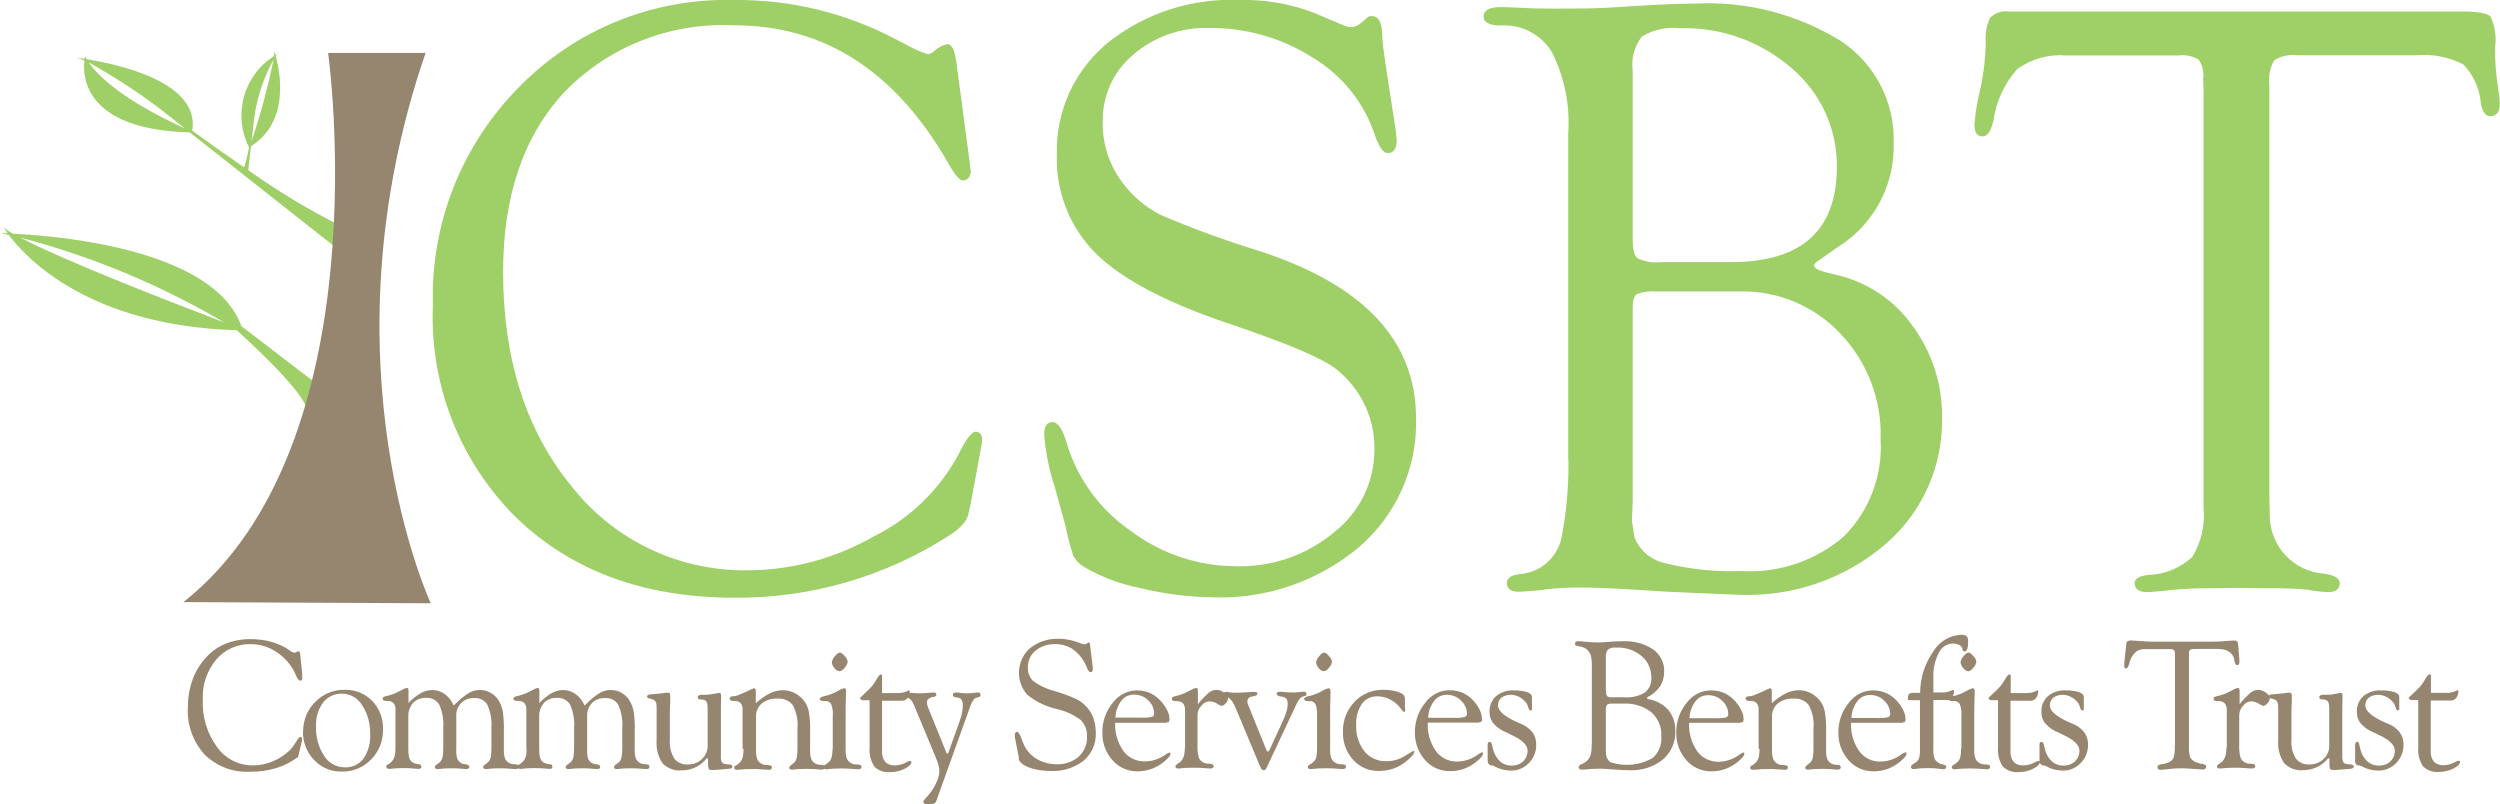
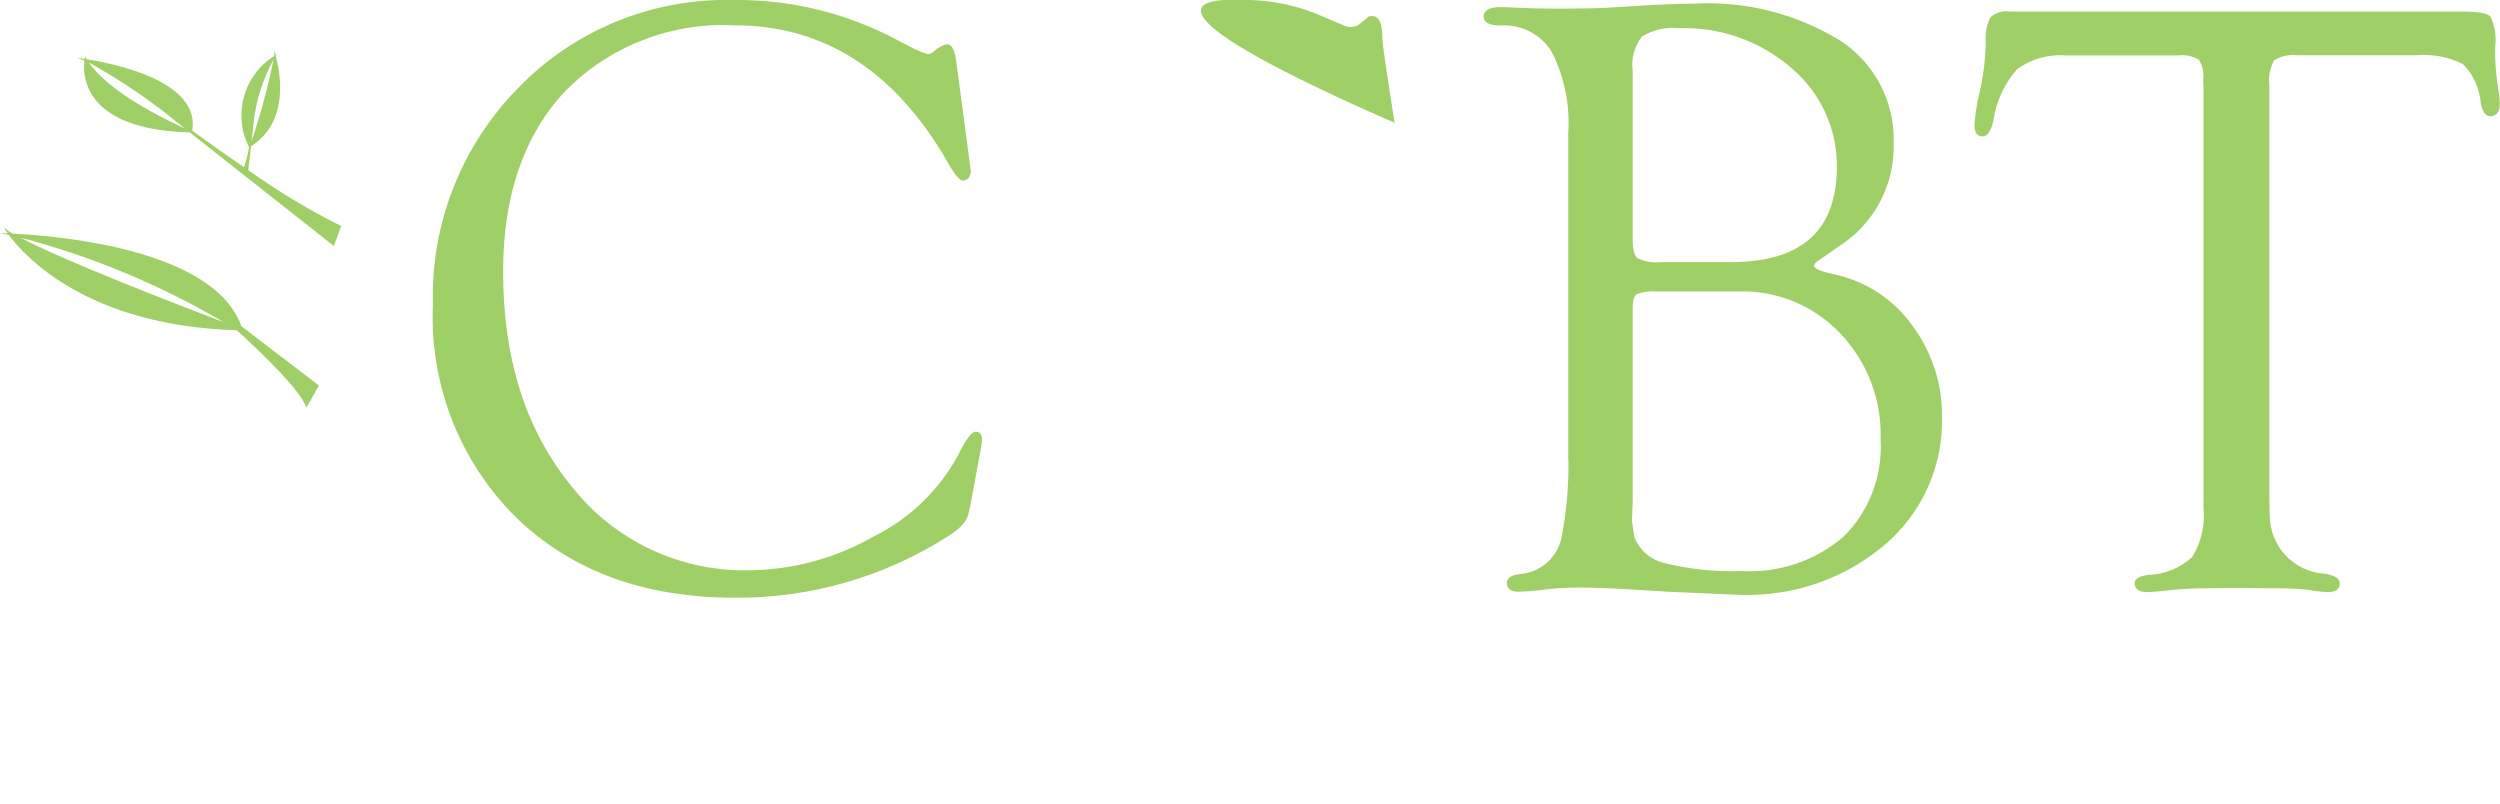
<svg xmlns="http://www.w3.org/2000/svg" id="Layer_2" viewBox="0 0 130.29 41.9">
  <defs>
    <style>
      .cls-1 {
        fill: #9fcf67;
      }

      .cls-2 {
        fill: #968670;
      }
    </style>
  </defs>
  <g id="Layer_1-2" data-name="Layer_1">
    <g id="Group_2">
-       <path id="Path_10" class="cls-1" d="M49.83,3.15l.7,5.27.07.55-.07.22c-.06.13-.19.21-.33.22-.18.01-.44-.29-.79-.92-2.74-4.78-6.45-7.17-11.13-7.17-3.3-.17-6.52,1.08-8.83,3.44-2.15,2.29-3.23,5.43-3.23,9.4,0,4.57,1.2,8.31,3.59,11.21,2.22,2.82,5.65,4.43,9.24,4.35,2.27-.02,4.51-.63,6.48-1.76,1.88-.93,3.42-2.42,4.42-4.27.38-.78.67-1.17.88-1.19.23-.01.35.13.35.42l-.02.24-.09.49-.5,2.69-.09.4c-.06.38-.4.78-1.03,1.18-3.33,2.14-7.21,3.26-11.17,3.23-4.71,0-8.51-1.4-11.39-4.19-2.93-2.91-4.5-6.91-4.33-11.04-.13-4.24,1.49-8.35,4.48-11.37C29.98,1.53,34.05-.11,38.26,0c2.97-.03,5.89.69,8.51,2.09l.88.46.35.15.37.13c.12-.03.24-.09.33-.18.19-.17.41-.29.66-.35.23,0,.39.28.46.83M64.54,0c1.36-.04,2.71.19,3.97.68l1.51.64c.12.06.26.09.39.09.2,0,.38-.09.53-.22l.31-.26c.06-.07.15-.1.24-.09.36-.01.55.34.55,1.08,0,.25.1.99.29,2.22l.35,2.26c.05.3.09.6.11.9,0,.45-.16.68-.47.68-.24,0-.48-.35-.71-1.06-.57-1.64-1.71-3.03-3.2-3.92-1.61-1.03-3.49-1.56-5.4-1.54-1.44-.05-2.85.45-3.95,1.39-1.03.86-1.61,2.14-1.59,3.48-.03,1.15.34,2.27,1.03,3.19.52.7,1.19,1.27,1.96,1.67,1.71.73,3.45,1.36,5.23,1.91,5.41,1.77,8.11,4.67,8.11,8.71.07,2.57-1.03,5.04-2.98,6.71-2.14,1.79-4.87,2.72-7.66,2.61-1.25-.02-2.5-.18-3.72-.48-1.05-.2-2.05-.58-2.97-1.12-.22-.13-.41-.33-.53-.56-.17-.5-.3-1.01-.4-1.52-.03-.12-.21-.78-.55-2-.3-.91-.5-1.85-.57-2.81,0-.44.15-.65.45-.64.27.01.51.37.72,1.08.55,1.86,1.73,3.48,3.33,4.58,1.59,1.2,3.52,1.85,5.51,1.85,1.86.05,3.68-.58,5.11-1.78,1.33-1.04,2.1-2.64,2.09-4.33.02-1.59-.69-3.1-1.93-4.11-.66-.57-2.56-1.38-5.7-2.44-3.24-1.09-5.54-2.31-6.89-3.64-1.37-1.37-2.1-3.24-2.03-5.18-.06-2.23.92-4.37,2.64-5.79C59.65.7,62.07-.1,64.54,0M81.73,23.94V6.97c.1-1.48-.19-2.95-.86-4.27-.56-.91-1.58-1.44-2.65-1.37-.6,0-.9-.16-.9-.47s.29-.49.88-.49c.12,0,.49.01,1.12.04.44.03,1.05.04,1.82.04,1.08,0,1.92-.01,2.5-.04l2.46-.15c.78-.04,1.51-.07,2.19-.07,2.68-.15,5.34.53,7.62,1.93,1.79,1.17,2.84,3.18,2.78,5.32.07,2.2-1.03,4.26-2.9,5.43l-.94.66c-.22.13-.32.24-.31.33.01.15.39.3,1.14.46,1.6.36,3.02,1.3,3.97,2.63,1.03,1.38,1.58,3.06,1.56,4.78.06,2.55-1.03,5-2.97,6.65-2.1,1.79-4.8,2.72-7.56,2.62l-1.69-.07-2.04-.09-1.78-.11c-1.17-.07-2.1-.11-2.79-.11-.59,0-1.17.02-1.75.09-.49.07-.99.11-1.49.13-.41,0-.61-.16-.61-.47,0-.24.22-.39.66-.45,1.14-.07,2.06-.94,2.22-2.06.24-1.29.35-2.6.33-3.91M86.3,15.19c-.34-.03-.68.02-1,.14-.14.1-.21.33-.21.69v10.12l-.04,1.01.13.85c.27.69.87,1.19,1.59,1.35,1.3.32,2.63.46,3.97.41,1.96.12,3.88-.53,5.36-1.81,1.33-1.33,2.02-3.17,1.91-5.05.07-2.05-.69-4.04-2.1-5.52-1.37-1.45-3.29-2.25-5.29-2.19h-4.33ZM86.58,13.66h3.63c3.68,0,5.52-1.65,5.52-4.96.02-1.98-.84-3.86-2.35-5.14-1.6-1.4-3.68-2.15-5.81-2.09-.7-.08-1.4.07-2,.43-.39.51-.57,1.15-.48,1.79v8.8c0,.51.08.83.25.97.39.18.82.25,1.24.2M125.91,2.88h-6.17c-.42-.06-.86.04-1.22.26-.22.4-.31.85-.25,1.3v21.54l.02.86c-.01,1.62,1.25,2.97,2.88,3.06.51.09.77.25.77.49,0,.31-.21.47-.62.47-.36-.02-.72-.06-1.08-.13-.66-.06-1.32-.08-1.98-.07l-1.61-.02-1.71.02c-.52,0-1.04.02-1.56.07-.84.09-1.33.13-1.47.13-.44,0-.66-.16-.66-.47,0-.23.24-.37.72-.43.85-.02,1.66-.36,2.28-.93.47-.77.68-1.67.59-2.56V4.69l-.02-.57c.05-.35-.03-.71-.23-1.01-.32-.19-.69-.27-1.06-.22h-5.82c-.92-.08-1.83.17-2.58.71-.67.75-1.1,1.69-1.24,2.68-.13.57-.33.85-.59.83-.26-.01-.4-.21-.4-.59.04-.57.13-1.13.26-1.68.2-.85.31-1.72.33-2.6-.04-.45.03-.91.23-1.32.26-.25.62-.37.98-.32h23.63c.81,0,1.29.09,1.46.26.23.48.32,1.02.25,1.55-.02.63.02,1.26.11,1.88.07.5.12.85.13,1.07.01.44-.14.67-.46.7-.27.01-.44-.21-.53-.68-.06-.76-.38-1.48-.92-2.03-.76-.39-1.63-.55-2.48-.47M12.94,8.86l.14-1.24c2.03-1.28,1.52-3.86,1.29-4.7.03-.04.06-.08.09-.12,0,0-.04.02-.1.07-.04-.14-.07-.21-.07-.21,0,.09,0,.17,0,.26-1.6,1-2.17,3.07-1.31,4.76-.06.35-.15.7-.26,1.04-.92-.63-1.85-1.29-2.7-1.91.42-2.57-3.98-3.48-5.49-3.72-.03-.05-.06-.1-.09-.15,0,0-.01.05-.03.13-.24-.04-.39-.05-.39-.05.13.04.25.08.38.14-.1.8-.03,3.59,5.49,3.74l7.51,5.92.38-1.04c-1.69-.84-3.31-1.82-4.85-2.92M14.26,3.08c-.29,1.45-.68,2.88-1.15,4.28l.14-1.24c.15-1.07.5-2.1,1.02-3.04M4.64,3.26c1.32.74,2.59,1.56,3.79,2.48l1.2.95c-1.13-.51-3.92-1.88-5-3.43M.66,12.17c-.17-.09-.33-.2-.47-.32,0,0,.07.12.21.31-.25-.01-.4-.01-.4-.01.15.03.31.06.46.1.9,1.2,4.18,4.73,11.88,4.96,1.69,1.54,3.31,3.17,3.63,4.03l.65-1.15-4.04-3.09c-1.43-4.02-9.52-4.71-11.91-4.82M1.02,12.37c3.74.98,7.33,2.47,10.66,4.43-2.44-.93-8.36-3.21-10.66-4.44" />
-       <path id="Path_11" class="cls-2" d="M15.52,39.46c-.34.25-.72.45-1.13.57-.44.13-.9.2-1.36.19-.88.05-1.74-.28-2.37-.9-.61-.67-.92-1.56-.87-2.46,0-.49.08-.99.25-1.45.16-.44.41-.84.73-1.18.28-.3.62-.54,1.01-.69.41-.16.86-.24,1.3-.23.28,0,.55.03.82.08.27.06.53.15.78.26.13.06.26.14.38.22.08.07.18.12.28.15.04,0,.08-.02.12-.04.03-.02.06-.04.1-.04.03,0,.05.02.06.05.02.05.03.09.03.14l.1.99s0,.05,0,.08,0,.07,0,.11c0,.04,0,.09-.02.13-.02.02-.05.04-.08.03-.07,0-.15-.09-.23-.28-.04-.11-.09-.21-.15-.31-.24-.4-.57-.73-.97-.97-.37-.22-.79-.34-1.22-.34-.69-.02-1.36.27-1.81.8-.49.59-.74,1.34-.7,2.1-.04.88.22,1.75.74,2.46.43.61,1.12.96,1.87.96.35,0,.69-.07,1.01-.2.33-.13.62-.32.88-.56.14-.13.25-.29.35-.45.11-.19.19-.28.24-.28.03,0,.05.01.06.04.02.03.02.06.02.09,0,.02,0,.04,0,.06,0,.03-.01.06-.02.09l-.19.79ZM15.8,38.1c0-.57.22-1.12.63-1.52.4-.41.95-.64,1.52-.63.55-.02,1.07.19,1.45.58.38.4.59.94.56,1.5.01.58-.21,1.14-.62,1.55-.39.41-.94.64-1.51.63-.55.02-1.08-.2-1.46-.6-.39-.41-.6-.96-.58-1.52M16.47,37.84c-.02.55.12,1.09.42,1.55.23.37.63.6,1.07.6.38.02.75-.15.98-.45.25-.37.38-.82.35-1.26.02-.54-.12-1.08-.42-1.53-.22-.37-.61-.59-1.04-.6-.39-.01-.75.16-.99.46-.26.36-.39.8-.37,1.24M20.61,39.02v-2.02c.01-.13-.02-.25-.1-.36-.09-.08-.21-.12-.33-.11-.07,0-.13,0-.19-.03-.03-.01-.05-.05-.05-.08,0-.03.01-.06.04-.09.05-.03.11-.05.18-.06l.08-.02c.12-.03.24-.07.36-.12.09-.04.2-.1.34-.17.08-.05.17-.09.26-.11.03,0,.06.01.07.04.02.06.03.12.02.19v.56c.18-.2.39-.37.63-.51.18-.11.39-.16.6-.17.24,0,.48.08.67.22.2.15.36.35.45.59l.18-.17c.19-.19.41-.36.64-.5.34-.19.76-.19,1.1,0,.18.1.33.24.43.41.1.17.17.35.21.54.05.34.07.68.06,1.02v.93c-.01.18,0,.35.06.53.04.1.12.18.21.23.04.02.08.04.12.05.05.01.1.02.16.02.06,0,.12,0,.17.03.03.03.05.07.05.11,0,.03-.02.06-.04.08-.03.02-.07.03-.11.03-.02,0-.12,0-.31-.02s-.36-.02-.53-.02c-.23,0-.47.01-.7.04h-.05s-.06-.01-.08-.03c-.02-.02-.03-.04-.03-.07,0-.05.04-.11.13-.16.06-.04.12-.08.17-.14.05-.07.08-.16.1-.24.02-.14.03-.29.03-.44v-1.07c.03-.41-.04-.82-.21-1.2-.14-.24-.41-.37-.69-.35-.25-.01-.5.08-.68.26-.18.19-.27.45-.25.71v1.66c-.01.18,0,.36.05.53.04.09.1.17.19.22.04.02.07.04.11.05.05.01.1.02.15.02h0c.12.02.18.07.18.14,0,.03-.01.06-.04.08-.03.02-.06.03-.1.03-.02,0-.12,0-.3-.02s-.34-.02-.49-.02c-.23,0-.47.01-.7.04h-.06s-.06-.01-.08-.03c-.02-.02-.03-.04-.03-.07,0-.05.04-.11.13-.16.15-.08.25-.22.28-.38.02-.14.03-.29.03-.44v-1.07c.03-.41-.04-.83-.21-1.21-.15-.24-.41-.37-.69-.35-.25-.01-.5.08-.67.26-.17.2-.26.45-.25.71v1.66c0,.18,0,.36.06.53.04.1.11.18.21.23.07.03.13.05.2.06h.01c.06,0,.11.01.16.04.03.03.04.06.04.1,0,.03-.01.06-.03.08-.03.02-.06.03-.1.03-.03,0-.13,0-.3-.02s-.34-.02-.49-.02c-.24,0-.48.01-.72.04h-.07s-.06-.01-.08-.03c-.02-.02-.04-.04-.04-.07,0-.03,0-.06.02-.08.03-.03.06-.05.1-.07l.05-.03c.05-.04.1-.08.14-.13.06-.07.1-.16.13-.25.03-.14.04-.28.04-.43M27.43,39.02v-2.02c.01-.13-.02-.25-.1-.36-.09-.08-.21-.12-.33-.11-.07,0-.13,0-.19-.03-.03-.01-.06-.05-.05-.08,0-.03.01-.06.04-.09.05-.03.11-.05.18-.06l.08-.02c.12-.03.24-.07.36-.12.09-.04.2-.1.34-.17.08-.05.17-.09.26-.11.03,0,.06.01.07.04.02.06.03.12.02.19v.56c.18-.2.39-.37.63-.51.18-.11.39-.16.6-.17.24,0,.48.08.67.22.2.15.36.35.45.59l.18-.17c.19-.19.41-.36.64-.5.34-.19.76-.19,1.1,0,.18.1.33.24.43.41.1.17.17.35.21.54.05.34.07.68.06,1.02v.93c-.01.18,0,.35.06.53.04.1.12.18.21.23.04.02.08.04.12.05.05.01.1.02.16.02.06,0,.12,0,.17.03.03.03.05.07.05.11,0,.03-.02.06-.04.08-.03.02-.07.03-.11.03-.02,0-.12,0-.31-.02s-.36-.02-.53-.02c-.23,0-.47.01-.7.04h-.05s-.06-.01-.08-.03c-.02-.02-.03-.04-.03-.07,0-.05.04-.11.13-.16.06-.04.12-.08.17-.14.05-.07.08-.16.1-.24.02-.14.03-.29.03-.44v-1.07c.03-.41-.04-.82-.21-1.2-.14-.24-.41-.37-.69-.35-.25-.01-.5.08-.68.26-.18.19-.27.45-.25.71v1.66c-.01.18,0,.36.05.53.04.09.1.17.19.22.04.02.07.04.11.05.05.01.1.02.15.02h0c.12.02.18.07.18.14,0,.03-.01.06-.04.08-.03.02-.06.03-.1.03-.02,0-.12,0-.3-.02s-.34-.02-.49-.02c-.23,0-.47.01-.7.04h-.06s-.06-.01-.08-.03c-.02-.02-.03-.04-.03-.07,0-.05.04-.11.13-.16.15-.08.25-.22.28-.38.02-.14.03-.29.03-.44v-1.07c.03-.41-.04-.83-.21-1.21-.15-.24-.41-.37-.69-.35-.25-.01-.5.08-.67.26-.17.2-.26.45-.25.71v1.66c0,.18,0,.36.06.53.04.1.11.18.21.23.07.03.14.05.21.06h.01c.06,0,.11.01.16.04.03.03.04.06.04.1,0,.03-.01.06-.03.08-.03.02-.06.03-.1.03-.03,0-.13,0-.3-.02s-.34-.02-.49-.02c-.24,0-.48.01-.72.04h-.07s-.06-.01-.08-.03c-.02-.02-.04-.04-.04-.07,0-.03,0-.06.03-.08.03-.03.06-.05.1-.07l.05-.03c.05-.04.1-.08.14-.13.06-.07.1-.16.13-.25.03-.14.04-.28.03-.42M36.84,39.51c-.32.42-.82.65-1.34.64-.36.03-.72-.11-.97-.37-.23-.34-.34-.75-.31-1.17v-1.71c0-.11,0-.21-.04-.31-.03-.06-.08-.11-.14-.13-.05-.02-.11-.04-.16-.05-.11-.02-.16-.06-.16-.12s.08-.1.23-.11c.02,0,.04,0,.06,0,.27-.02.51-.05.73-.08h.07s.07,0,.09.03c.02.04.03.08.03.13v.11s0,.06,0,.09,0,.06,0,.11c-.02.25-.02.45-.02.62v1.38c-.03.34.06.67.23.96.17.22.44.33.71.31.27,0,.54-.09.73-.28.2-.18.31-.44.3-.71v-1.88c0-.12,0-.24-.04-.36-.03-.06-.07-.11-.13-.13-.07-.02-.13-.03-.2-.03-.1,0-.15-.05-.15-.11,0-.04.02-.08.06-.1.06-.03.12-.04.18-.03h.13c.16,0,.32-.02.47-.05.17-.03.26-.05.28-.05.03,0,.07.01.08.04.02.04.03.09.02.13v.11s0,.06,0,.09c0,.12-.01.24-.01.36,0,.12,0,.24,0,.37v2.16c-.01.12,0,.24.05.35.04.06.11.09.19.1.06.01.11.02.17.02.12,0,.18.04.19.1,0,.04-.01.07-.04.09-.05.02-.11.04-.17.04l-.77.06h-.1c-.06,0-.11-.01-.15-.05-.03-.07-.04-.15-.04-.22v-.3ZM38.7,39.02v-2.01c.01-.13-.02-.26-.1-.37-.09-.08-.21-.12-.33-.11-.07,0-.13,0-.19-.03-.03-.01-.05-.05-.05-.08,0-.04.01-.08.04-.1.05-.03.11-.04.17-.04,0,0,.02,0,.03,0,.05,0,.09-.02.14-.03.19-.07.38-.15.57-.24.1-.06.21-.1.31-.14.03,0,.07.01.08.04.02.06.03.12.02.18v.56c.22-.2.46-.38.72-.51.21-.11.44-.16.68-.17.22,0,.44.05.63.15.19.1.36.24.49.41.12.16.2.35.24.55.06.34.08.68.07,1.02v.93c-.01.18,0,.36.06.53.04.1.12.18.21.23.04.02.08.04.13.05.05.01.1.02.16.02.05,0,.11,0,.16.03.03.03.05.07.04.11,0,.03-.01.06-.04.08-.03.02-.06.03-.1.03-.02,0-.12,0-.31-.02s-.37-.02-.54-.02c-.23,0-.47.01-.7.04h-.06s-.05-.01-.07-.03c-.02-.02-.03-.04-.03-.07,0-.05.04-.1.13-.16.06-.04.12-.09.17-.15.05-.07.08-.15.1-.23.02-.15.03-.29.03-.44v-1.07c.04-.42-.05-.84-.24-1.21-.2-.25-.5-.37-.82-.34-.29-.02-.58.07-.81.26-.2.18-.31.45-.29.72v1.66c-.01.18.01.36.07.53.05.11.14.19.25.24.04.02.08.03.12.04.05,0,.11.01.16.01.06,0,.13.01.19.04.03.02.04.06.04.1,0,.03-.02.06-.04.08-.03.02-.07.03-.11.03-.02,0-.13,0-.33-.02s-.39-.02-.57-.02c-.24,0-.49.01-.73.04h-.07s-.06-.01-.08-.03c-.02-.02-.04-.04-.04-.07,0-.03.01-.06.03-.08.03-.03.06-.05.1-.07l.05-.03c.05-.04.1-.08.14-.13.06-.07.1-.16.13-.25.03-.14.04-.28.04-.43M43.4,39.02v-1.72c.02-.21-.01-.42-.09-.62-.07-.1-.2-.16-.32-.14-.07,0-.14,0-.2-.03-.04-.01-.06-.04-.07-.08,0-.06.08-.11.23-.15h0c.07-.01.14-.03.21-.05.07-.02.15-.05.22-.08.09-.04.2-.09.34-.17.08-.05.17-.09.27-.11.03,0,.06,0,.08.03.02.04.03.08.02.13v.14c-.02.47-.02.94-.02,1.41v1.45c-.01.18.01.35.07.52.06.11.14.19.25.24.04.02.08.03.12.04.05,0,.1.01.16.01.06,0,.13.01.19.04.03.02.04.06.04.1,0,.03-.02.06-.05.08-.03.02-.07.03-.12.03-.02,0-.13,0-.33-.02s-.39-.02-.57-.02c-.25,0-.5.01-.74.04h-.07s-.06-.01-.08-.03c-.02-.02-.03-.04-.03-.07,0-.03,0-.05.02-.08.03-.03.06-.05.1-.07l.05-.03c.05-.04.1-.08.15-.13.06-.07.1-.16.12-.25.03-.14.04-.28.04-.43M43.35,34.53c.02-.12.07-.24.16-.33.11-.13.19-.19.26-.19.06,0,.15.06.25.18.09.08.14.18.16.3-.02.11-.07.22-.15.3-.1.13-.19.19-.28.19-.11-.01-.2-.07-.26-.16-.08-.08-.13-.19-.14-.3M45.3,36.49h-.35s-.06-.01-.08-.03c-.03-.02-.04-.04-.05-.07,0-.02.07-.09.2-.21.13-.12.26-.24.38-.37.11-.12.2-.26.28-.4.1-.18.18-.26.22-.26.02,0,.04,0,.06.02.01.03.02.06.01.09v.86h.83c.17,0,.34-.03.49-.11.03-.02.05-.03.08-.03.01,0,.02,0,.03.02,0,.02.01.03.01.05,0,.12-.04.24-.11.33-.07.09-.17.14-.29.14-.03,0-.06,0-.08,0-.03,0-.06,0-.09,0h-.87v2.66c-.01.19.05.38.17.53.13.13.32.19.5.18.22,0,.44-.07.63-.18.04-.02.08-.04.13-.05.02,0,.05,0,.07.01.02,0,.03.02.03.04,0,.11-.11.23-.34.35-.23.12-.5.18-.76.18-.31.03-.61-.07-.83-.29-.19-.29-.28-.63-.25-.98v-2.45ZM47.6,36.68c-.03-.08-.08-.16-.14-.22-.07-.06-.16-.11-.25-.13h-.03c-.08-.05-.13-.09-.13-.14,0-.03,0-.06.03-.08.03-.02.07-.03.11-.02.04,0,.14,0,.3.02s.3.02.42.02c.13,0,.28,0,.45-.02.16-.01.26-.02.29-.02.04,0,.08,0,.11.03.03.02.04.05.04.09,0,.06-.05.09-.14.11h-.06c-.08.03-.16.06-.22.11-.05.04-.07.11-.07.17,0,.05,0,.11.02.16.02.07.04.13.07.19l.92,2.27s0,.03.02.04c0,.01.01.02.02.02.01,0,.03,0,.04-.02.01-.01.02-.03.03-.04l.61-1.71c.09-.25.14-.52.14-.78,0-.09-.02-.17-.06-.25-.04-.06-.1-.11-.18-.12-.04,0-.08-.01-.12-.02-.11-.01-.16-.05-.16-.13,0-.03,0-.06.04-.09.04-.02.08-.03.12-.03.03,0,.11,0,.24.02s.25.02.36.02c.11,0,.22,0,.33-.02.12-.01.18-.02.2-.02.04,0,.08,0,.12.03.04.05.05.13,0,.18-.03.02-.06.04-.1.04l-.06.02-.07.02c-.05.03-.1.08-.13.13-.05.07-.09.16-.12.24l-1.8,5.01c-.02.06-.06.1-.11.12-.1.03-.2.04-.31.03-.07,0-.13,0-.19-.03-.04-.01-.06-.05-.06-.09,0-.04.05-.12.16-.23.1-.1.18-.21.26-.32.13-.18.23-.37.31-.57.07-.16.1-.33.11-.5-.02-.21-.07-.42-.16-.61,0-.03-.02-.05-.02-.06l-1.17-2.81ZM53.11,39.53l-.21-1.06s-.01-.05-.01-.07c0-.03,0-.07,0-.1,0-.04,0-.08.03-.12.02-.03.05-.04.08-.04.07,0,.14.1.21.29.05.15.11.3.18.44.15.29.38.54.67.7.3.17.65.26,1,.26.42.02.84-.12,1.16-.4.29-.27.45-.65.43-1.05.02-.32-.1-.62-.32-.85-.37-.28-.8-.48-1.26-.58-.56-.13-1.09-.38-1.54-.75-.62-.71-.56-1.79.15-2.42.43-.34.97-.51,1.51-.49.38,0,.76.09,1.11.23.06.03.13.05.2.06.05,0,.11-.02.15-.05.03-.02.06-.04.1-.05.01,0,.03.01.04.04.01.03.02.06.02.09l.14,1.16s0,.03,0,.05v.08s0,.07-.03.1c-.02.02-.05.04-.08.03-.07,0-.13-.07-.19-.22-.04-.12-.1-.24-.17-.35-.16-.28-.38-.51-.65-.68-.26-.14-.55-.22-.85-.21-.37-.01-.73.11-1.01.34-.26.2-.4.52-.4.85-.02.26.08.52.25.71.34.26.73.44,1.15.55.36.1.71.23,1.05.38.18.08.34.18.48.31.2.18.36.4.46.65.1.26.15.55.15.83.02.56-.21,1.09-.63,1.45-.49.38-1.1.57-1.72.54-.39,0-.78-.05-1.15-.19-.32-.13-.49-.28-.53-.46M58.12,37.65c-.03.53.12,1.04.42,1.48.26.36.68.56,1.13.55.39,0,.76-.13,1.08-.36.06-.04.12-.08.19-.1.02,0,.04,0,.05.01.01.02.01.04.01.05,0,.05-.02.09-.05.13-.05.07-.1.12-.16.18-.21.2-.45.35-.71.46-.26.1-.53.15-.81.15-.5,0-.97-.21-1.29-.58-.35-.39-.54-.9-.53-1.43-.01-.57.18-1.12.54-1.56.3-.4.76-.65,1.26-.65.26,0,.52.05.76.17.38.21.67.54.85.93.06.13.09.27.09.41,0,.05-.01.11-.05.14-.09.03-.18.05-.28.04h-2.5ZM58.14,37.4h1.3c.2.01.4,0,.59-.04.07-.02.12-.08.12-.16,0-.27-.11-.52-.31-.7-.19-.2-.46-.3-.74-.3-.26,0-.5.11-.66.32-.19.26-.3.56-.31.88M61.76,39.02v-2.03c0-.12-.03-.25-.11-.34-.09-.08-.22-.12-.34-.11-.06,0-.13,0-.19-.03-.03-.02-.05-.05-.05-.09,0-.03.01-.07.04-.09.06-.03.12-.05.19-.06.02,0,.05-.01.07-.02.12-.03.25-.07.36-.12.09-.04.21-.1.34-.17.08-.05.17-.09.26-.11.03,0,.06.01.08.04.02.06.03.12.02.19v.62c.17-.22.36-.42.57-.6.23-.2.57-.19.8,0,.16.07.24.26.17.43-.02.05-.05.09-.09.12-.08.09-.15.14-.21.14-.08-.03-.16-.06-.24-.12-.11-.07-.25-.11-.38-.12-.17,0-.34.09-.44.23-.13.14-.2.31-.2.5v1.57c-.01.22.01.43.07.64.05.12.14.21.26.26.04.02.08.03.12.04.05,0,.1.01.16.01.06,0,.13.01.19.04.03.02.04.06.04.1,0,.03-.02.06-.05.08-.03.02-.07.03-.12.03-.02,0-.13,0-.33-.02s-.39-.02-.57-.02c-.25,0-.5.01-.74.04h-.07s-.06-.01-.08-.03c-.02-.02-.03-.04-.03-.07,0-.02,0-.05.02-.07.03-.03.07-.06.11-.09.04-.02.08-.05.12-.08.03-.02.05-.05.07-.07.06-.08.1-.17.13-.27.03-.13.04-.27.04-.41M65.69,39.99l-1.29-3.09c-.05-.13-.12-.25-.19-.36-.06-.08-.13-.14-.21-.19-.04-.02-.08-.03-.12-.05-.09-.03-.14-.07-.14-.13,0-.03.02-.06.04-.08.03-.02.08-.03.12-.03.06,0,.12,0,.18.02.07.01.15.02.22.02.19,0,.4,0,.64-.02s.39-.02.43-.02c.05,0,.09,0,.13.02.02.02.03.05.03.08,0,.07-.09.11-.26.14h-.03c-.07.01-.13.04-.17.09-.04.04-.06.1-.06.16,0,.02,0,.04,0,.06,0,.02.01.05.02.08l.98,2.42s.02.03.03.05c0,0,.02.01.03.01.01,0,.03,0,.04-.02.01-.01.03-.03.04-.04l.72-1.56c.07-.16.13-.32.18-.48.04-.13.06-.27.06-.41,0-.08-.02-.17-.06-.24-.07-.06-.15-.1-.24-.12h-.08c-.12-.03-.19-.07-.19-.13,0-.03,0-.06.03-.09.03-.02.07-.03.11-.03.04,0,.13,0,.28.02.15.01.27.02.39.02s.21,0,.34-.02.21-.02.25-.02c.04,0,.08,0,.11.03.03.03.04.06.04.1,0,.05-.04.09-.11.1-.03,0-.07.02-.1.03-.05.02-.1.05-.14.1-.06.08-.12.17-.16.26l-1.55,3.3c-.02.05-.05.1-.08.14-.02.02-.06.04-.09.03-.07,0-.12-.05-.16-.14,0-.01,0-.03-.01-.04M68.64,39.02v-1.72c.02-.21-.01-.42-.09-.62-.07-.1-.2-.16-.32-.14-.07,0-.14,0-.2-.03-.04-.01-.06-.04-.07-.08,0-.06.08-.11.23-.15h0c.07-.01.14-.03.21-.05.07-.02.15-.05.22-.08.09-.04.2-.09.34-.17.08-.05.17-.09.27-.11.03,0,.06,0,.08.03.02.04.03.08.03.12v.14c-.02.47-.02.94-.02,1.41v1.45c-.01.18.01.35.07.52.06.11.14.19.25.24.04.02.08.03.12.04.05,0,.1.01.16.01.06,0,.13.01.19.04.03.02.04.06.04.1,0,.03-.02.06-.05.08-.03.02-.07.03-.12.03-.02,0-.13,0-.33-.02s-.39-.02-.57-.02c-.25,0-.5.01-.74.04h-.07s-.06-.01-.08-.03c-.02-.02-.03-.04-.03-.07,0-.03,0-.06.03-.08.03-.03.06-.05.1-.07l.05-.03c.05-.04.1-.08.15-.13.06-.07.1-.16.12-.25.02-.14.03-.28.03-.42M68.59,34.53c.02-.12.07-.24.16-.33.11-.13.19-.19.26-.19.06,0,.15.06.25.18.09.08.14.18.16.3-.02.11-.07.22-.15.3-.1.13-.19.19-.28.19-.11-.01-.2-.07-.26-.16-.08-.08-.13-.19-.14-.3M73.24,36.94s0,.09-.02.13c0,.02-.03.03-.05.03-.03,0-.08-.05-.16-.16-.06-.09-.13-.17-.21-.24-.14-.13-.3-.23-.47-.3-.17-.07-.36-.11-.55-.11-.32-.01-.63.14-.81.4-.21.33-.32.72-.29,1.11-.02.49.13.97.43,1.36.28.34.71.53,1.15.51.34,0,.67-.09.95-.27.29-.18.45-.27.46-.27.01,0,.02,0,.03.02,0,.01,0,.03,0,.04-.01.07-.05.14-.1.19-.08.1-.18.19-.28.27-.2.17-.43.31-.68.4-.25.09-.52.13-.78.13-.51.01-1-.2-1.34-.58-.36-.4-.55-.92-.53-1.46-.02-.58.2-1.14.6-1.56.38-.41.93-.64,1.49-.63.18,0,.36.01.54.05.14.02.28.07.41.13.06.03.11.07.15.12.03.07.05.15.04.23v.45h0ZM74.41,37.66c-.03.53.12,1.04.42,1.48.26.36.68.56,1.13.55.39-.01.77-.14,1.08-.38.06-.04.12-.08.19-.1.02,0,.04,0,.05.01,0,.02.01.04.01.05,0,.05-.02.09-.05.13-.05.07-.1.12-.16.18-.21.2-.45.35-.71.46-.26.1-.53.15-.81.15-.5,0-.97-.21-1.29-.58-.35-.39-.54-.9-.53-1.43-.01-.57.18-1.12.54-1.56.3-.4.76-.65,1.26-.65.26,0,.52.05.76.17.23.12.44.29.59.5.11.13.19.27.26.43.05.13.08.27.09.41,0,.05-.01.11-.05.14-.09.03-.18.05-.28.04h-2.5ZM74.43,37.41h1.31c.2.01.4,0,.59-.04.07-.02.12-.08.12-.16,0-.27-.11-.52-.31-.7-.19-.2-.46-.3-.74-.3-.26,0-.5.11-.66.32-.19.26-.3.56-.31.88M77.53,39.65v-.79c-.01-.05,0-.1.02-.15.02-.03.05-.05.09-.05.06,0,.1.07.13.21.02.09.04.18.07.27.07.22.19.42.37.57.16.13.37.2.58.19.22,0,.43-.07.59-.22.15-.15.24-.36.23-.57,0-.28-.29-.56-.86-.82-.11-.05-.19-.09-.25-.12-.26-.1-.48-.26-.67-.47-.14-.17-.21-.39-.2-.61-.01-.31.11-.6.34-.81.26-.21.59-.32.92-.3.24,0,.47.02.7.09.17.06.25.15.25.26v.53s0,.09,0,.13c-.01.02-.04.04-.07.04-.05,0-.09-.05-.12-.15-.02-.07-.05-.14-.08-.21-.1-.14-.23-.26-.38-.34-.14-.08-.3-.12-.46-.12-.17,0-.34.05-.48.15-.12.1-.18.25-.18.4,0,.3.36.61,1.09.92l.12.05c.23.09.43.24.59.44.13.19.2.41.19.64.01.36-.13.71-.39.97-.26.26-.61.4-.98.38-.27-.01-.54-.08-.78-.21-.05-.03-.1-.05-.15-.06h-.07c-.11-.04-.16-.12-.16-.26M82.96,38.79v-4.12c0-.19-.01-.38-.07-.56-.05-.12-.13-.23-.24-.3-.05-.03-.1-.06-.15-.08-.07-.02-.14-.04-.21-.05-.06,0-.12-.02-.17-.05-.03-.02-.04-.05-.04-.08,0-.04.01-.07.04-.1.05-.03.1-.04.16-.03.03,0,.16,0,.38.03.22.02.42.03.62.03.12,0,.32,0,.6-.03s.5-.03.67-.03c.56-.03,1.13.11,1.6.42.38.27.6.71.58,1.17,0,.27-.07.54-.22.77-.17.24-.4.43-.66.56v.09c.41.05.8.25,1.08.55.26.31.39.7.38,1.1.03.57-.21,1.12-.64,1.5-.49.39-1.1.59-1.73.56-.25,0-.55-.01-.89-.04-.35-.03-.57-.04-.66-.04-.29,0-.58.02-.87.05-.07,0-.12,0-.14,0-.03,0-.06-.02-.07-.04-.02-.02-.03-.06-.04-.09,0-.06.06-.12.17-.16h0c.06-.03.12-.06.17-.09.04-.03.08-.06.11-.09.08-.08.15-.19.18-.3.04-.18.06-.36.05-.53M83.7,36c-.01.1,0,.19.06.28.07.05.15.07.23.06h.67c.37.03.75-.06,1.07-.25.23-.19.36-.49.33-.79,0-.43-.18-.84-.51-1.11-.36-.3-.82-.46-1.29-.44-.16-.02-.32.01-.46.1-.09.12-.13.27-.11.42v1.74ZM83.7,39.17c-.03.21.06.42.22.55.74.25,1.55.17,2.23-.23.31-.29.47-.7.43-1.12.03-.47-.16-.93-.52-1.25-.41-.32-.93-.48-1.45-.45h-.58c-.1-.01-.19,0-.28.06-.05.09-.07.19-.06.29v2.15ZM88.03,37.67c-.03.53.12,1.04.42,1.48.26.36.68.56,1.13.55.39-.01.77-.14,1.08-.38.06-.04.12-.08.19-.1.02,0,.04,0,.05.01,0,.02.01.04.01.05,0,.05-.02.09-.05.13-.05.07-.1.12-.16.18-.21.2-.45.35-.71.46-.26.1-.53.15-.81.15-.5,0-.97-.21-1.29-.58-.35-.39-.54-.9-.53-1.43-.01-.57.18-1.12.54-1.56.3-.4.76-.65,1.27-.65.26,0,.52.05.76.17.23.12.43.29.59.5.11.13.19.27.26.43.06.13.09.27.09.41,0,.05-.01.11-.05.14-.09.03-.18.05-.27.04h-2.5ZM88.05,37.43h1.31c.2.01.4,0,.59-.04.07-.02.12-.08.12-.16,0-.27-.11-.52-.31-.7-.19-.2-.46-.3-.74-.3-.26,0-.5.11-.66.32-.19.26-.3.56-.31.88M91.65,39.02v-2.01c.01-.13-.02-.26-.1-.37-.09-.08-.21-.12-.33-.11-.07,0-.13,0-.19-.03-.03-.01-.05-.05-.05-.08,0-.04,0-.08.04-.1.05-.03.11-.04.17-.04,0,0,.02,0,.03,0,.05,0,.09-.02.14-.03.19-.07.38-.15.57-.24.1-.06.21-.1.31-.14.03,0,.07.01.08.04.02.06.03.12.02.18v.56c.22-.2.46-.38.72-.51.21-.11.44-.16.68-.17.22,0,.44.05.63.15.19.1.36.24.49.41.12.16.2.35.24.55.06.34.08.68.07,1.02v.93c-.01.18,0,.36.06.53.04.1.12.18.21.23.04.02.08.04.13.05.05.01.1.02.16.02.05,0,.11,0,.16.03.03.03.05.07.04.11,0,.03-.01.06-.04.08-.03.02-.06.03-.1.03-.02,0-.12,0-.31-.02s-.37-.02-.54-.02c-.23,0-.47.01-.7.04h-.06s-.05-.01-.07-.03c-.02-.02-.03-.04-.03-.07,0-.05.04-.1.13-.16.06-.04.12-.09.17-.15.05-.07.08-.15.1-.23.02-.15.03-.3.03-.44v-1.07c.04-.42-.05-.84-.24-1.21-.2-.25-.5-.37-.82-.34-.29-.02-.58.07-.81.26-.2.18-.31.45-.29.72v1.66c-.01.18.01.36.07.53.05.1.14.19.25.24.04.02.08.03.12.04.05,0,.1.01.16.01.06,0,.13.01.19.04.03.02.04.06.04.1,0,.03-.02.06-.04.08-.03.02-.07.03-.11.03-.02,0-.13,0-.33-.02s-.39-.02-.57-.02c-.24,0-.49.01-.73.04h-.07s-.06-.01-.08-.03c-.02-.02-.04-.04-.04-.07,0-.03,0-.06.03-.08.03-.03.06-.06.1-.07l.05-.03c.05-.04.1-.08.14-.13.06-.07.1-.16.13-.25.03-.14.04-.28.04-.42M96.47,37.66c-.03.53.12,1.04.42,1.48.26.36.68.57,1.13.55.39-.01.77-.14,1.08-.38.06-.04.12-.08.19-.1.03,0,.06,0,.07.03,0,.01,0,.02,0,.04,0,.05-.02.09-.05.13-.05.07-.1.12-.16.18-.21.2-.45.35-.71.46-.26.1-.53.15-.81.15-.5,0-.97-.21-1.29-.58-.35-.39-.54-.9-.53-1.43-.01-.57.18-1.12.54-1.56.3-.4.76-.65,1.26-.65.26,0,.52.05.76.17.23.12.43.29.59.5.11.13.19.27.26.43.06.13.09.27.09.41,0,.05-.01.11-.05.14-.09.03-.18.05-.27.04h-2.5ZM96.49,37.42h1.31c.2.01.4,0,.59-.04.07-.02.12-.08.12-.16,0-.27-.11-.52-.31-.7-.19-.2-.46-.3-.74-.3-.26,0-.5.11-.66.32-.19.26-.3.56-.31.88M100.06,39.02v-2.53h-.46s-.1,0-.14-.01c-.02,0-.03-.02-.03-.04,0-.09,0-.18.05-.26.05-.05.13-.08.2-.07h.39c0-.77.24-1.52.68-2.15.31-.52.86-.85,1.46-.88.1,0,.2.01.28.07.06.07.09.16.08.24,0,.14,0,.29-.04.42-.03.09-.08.14-.14.14-.07,0-.11-.04-.12-.13,0-.02,0-.04-.01-.06-.04-.07-.1-.13-.18-.16-.1-.04-.21-.07-.32-.06-.31.01-.59.2-.72.49-.2.39-.3.82-.28,1.25v.81h.46c.14,0,.27-.02.4-.07.11-.05.17-.07.17-.07,0,0,.02,0,.03.02.01.01.02.03.02.05,0,.11-.04.21-.1.3-.07.11-.13.16-.19.16h-.79v2.53c-.01.18,0,.37.07.54.05.1.14.18.24.23.02.01.05.02.07.03.04.01.08.02.13.03h0c.11.03.16.07.16.14,0,.03-.01.06-.04.08-.03.02-.06.03-.1.03,0,0-.1,0-.27-.03-.17-.02-.33-.03-.5-.03-.25,0-.5.01-.74.05-.04,0-.07,0-.07,0-.03,0-.06-.01-.08-.03-.02-.02-.04-.04-.04-.07,0-.03.01-.06.03-.09.04-.04.08-.07.13-.1l.08-.05s.07-.04.09-.07c.05-.06.09-.13.11-.21.03-.16.04-.32.03-.47M102.22,39.01v-1.71c.02-.21-.01-.42-.09-.62-.07-.1-.2-.16-.32-.14-.07,0-.14,0-.2-.03-.04-.01-.06-.04-.07-.08,0-.06.08-.11.23-.15h0c.07-.01.14-.03.21-.05.07-.02.15-.05.22-.08.09-.04.2-.09.34-.17.08-.05.17-.09.27-.11.03,0,.06,0,.08.03.02.04.03.08.02.13v.14c-.02.47-.02.94-.02,1.41v1.45c-.01.18.01.35.07.52.05.11.14.19.25.24.04.02.08.03.12.04.05,0,.1.01.16.01.06,0,.13.01.19.04.03.02.04.06.04.1,0,.03-.02.06-.05.08-.03.02-.07.03-.12.03-.02,0-.13,0-.34-.02s-.39-.02-.57-.02c-.25,0-.5.01-.74.04h-.07s-.06,0-.08-.03c-.02-.02-.03-.04-.03-.07,0-.03,0-.06.03-.08.03-.03.06-.05.1-.07l.05-.03c.05-.04.1-.08.15-.13.06-.07.1-.16.12-.25.03-.14.04-.28.03-.42M102.17,34.53c.02-.12.07-.24.16-.33.11-.13.19-.19.26-.19.07,0,.15.06.25.18.09.08.14.18.16.3-.02.11-.07.22-.15.3-.1.13-.19.19-.27.19-.11-.01-.2-.07-.26-.16-.08-.08-.13-.19-.14-.3M104.11,36.49h-.35s-.06-.01-.08-.03c-.03-.02-.04-.04-.05-.07,0-.02.07-.09.2-.21.13-.12.26-.24.38-.37.11-.12.2-.26.28-.4.1-.18.18-.26.23-.26.02,0,.04,0,.06.02.01.03.02.06.01.09v.86h.83c.17,0,.34-.03.49-.11.03-.02.05-.03.08-.03.01,0,.02,0,.03.02,0,.02.01.03,0,.05,0,.12-.04.24-.11.33-.07.09-.17.14-.29.14-.03,0-.06,0-.08,0-.03,0-.06,0-.09,0h-.87v2.66c-.01.19.05.38.17.53.13.13.32.19.5.18.22,0,.44-.07.63-.18.04-.02.08-.04.13-.05.02,0,.05,0,.07.01.02,0,.03.02.03.04,0,.11-.11.23-.34.35-.23.12-.49.18-.76.18-.31.03-.61-.08-.83-.29-.19-.29-.28-.63-.25-.98v-2.45ZM106.29,39.65v-.79c-.01-.05,0-.1.02-.15.02-.03.05-.05.09-.05.06,0,.1.07.13.21.02.09.04.18.07.27.07.22.19.42.37.57.16.13.37.2.58.19.22,0,.43-.07.59-.22.15-.15.24-.36.23-.57,0-.28-.29-.56-.86-.82-.11-.05-.19-.09-.25-.12-.26-.1-.48-.26-.67-.47-.14-.17-.21-.39-.2-.61-.01-.31.11-.6.34-.81.26-.21.59-.32.92-.3.24,0,.47.02.7.09.17.06.25.15.25.26v.53s0,.09,0,.13c-.01.02-.04.04-.07.04-.05,0-.09-.05-.12-.15-.02-.07-.05-.14-.08-.21-.1-.14-.23-.26-.38-.34-.14-.08-.3-.12-.46-.12-.17,0-.34.05-.48.15-.12.1-.18.25-.18.4,0,.3.36.61,1.09.92l.12.05c.23.09.43.24.59.44.13.19.2.41.19.64.01.36-.13.71-.39.97-.26.26-.61.4-.98.38-.27-.01-.54-.08-.78-.21-.05-.03-.1-.05-.15-.06h-.07c-.11-.04-.16-.12-.16-.26M113.35,38.87v-4.8c0-.07-.01-.14-.06-.19-.06-.04-.13-.06-.21-.05h-1.33c-.15,0-.3.04-.42.13-.13.11-.24.26-.3.42-.03.08-.05.15-.07.23-.04.15-.1.23-.16.23-.03,0-.05,0-.07-.03-.02-.03-.02-.07-.02-.1v-.09s0-.05,0-.07l.1-.96c0-.06.02-.12.06-.17.08-.04.17-.05.25-.04.04,0,.18.01.43.03.25.02.48.03.69.03h2.97c.23,0,.48,0,.76-.03.27-.02.43-.03.47-.03.05,0,.1.01.14.04.03.03.05.08.06.13l.07.87v.06s0,.1-.03.14c-.02.03-.05.05-.09.04-.07,0-.11-.06-.13-.19-.01-.09-.04-.18-.07-.26-.07-.13-.17-.23-.3-.29-.15-.07-.31-.1-.48-.1h-1.24c-.08,0-.16,0-.23.05-.05.05-.07.13-.06.2v4.83c-.01.19.01.39.07.58.06.11.17.19.29.24.1.04.2.07.3.09h.04c.06.01.11.03.16.06.03.02.04.06.04.09,0,.04-.02.08-.05.11-.05.03-.1.04-.16.03-.08,0-.24-.01-.48-.03s-.44-.03-.6-.03c-.23,0-.45.01-.68.04-.24.03-.37.04-.39.04-.05,0-.09,0-.13-.03-.03-.02-.05-.06-.05-.1,0-.04.02-.09.05-.11.07-.04.15-.06.22-.06h.05c.08-.03.16-.05.24-.08.11-.04.21-.12.27-.23.06-.21.09-.42.07-.64M116.05,39.01v-2.02c0-.12-.03-.25-.11-.34-.09-.08-.22-.12-.34-.11-.06,0-.13,0-.19-.03-.03-.02-.05-.05-.05-.09,0-.03.01-.07.04-.09.06-.03.12-.05.19-.06.02,0,.05-.01.07-.02.12-.03.25-.07.36-.12.09-.04.21-.1.34-.17.08-.05.17-.09.26-.11.03,0,.06.01.08.04.02.06.03.12.02.19v.62c.17-.22.36-.42.57-.6.11-.09.25-.14.39-.15.15,0,.3.06.41.15.11.06.18.17.2.3,0,.1-.05.18-.12.25-.08.09-.15.14-.21.14-.08-.03-.16-.06-.24-.12-.11-.07-.25-.11-.38-.12-.17,0-.34.09-.44.23-.13.14-.2.31-.2.5v1.57c-.01.22.01.43.07.64.05.12.14.21.26.26.04.02.08.03.12.04.05,0,.1.01.16.01.06,0,.13.01.19.04.03.02.04.06.04.1,0,.03-.02.06-.05.08-.03.02-.07.03-.12.03-.02,0-.13,0-.34-.02s-.39-.02-.57-.02c-.25,0-.5.01-.74.04h-.07s-.06,0-.08-.03c-.02-.02-.03-.04-.03-.07,0-.02,0-.05.02-.07.03-.03.07-.06.11-.09.04-.02.08-.05.12-.08.03-.02.05-.05.07-.07.06-.08.1-.17.13-.27.03-.13.04-.27.04-.41M121.35,39.5c-.16.2-.37.37-.6.48-.23.11-.49.16-.74.16-.36.03-.72-.11-.97-.37-.23-.34-.34-.75-.31-1.17v-1.7c0-.11,0-.21-.04-.31-.03-.06-.08-.11-.14-.13-.05-.02-.11-.04-.16-.05-.11-.02-.16-.06-.16-.12s.08-.1.23-.11c.02,0,.04,0,.06,0,.27-.02.51-.05.73-.08h.07s.07,0,.09.03c.02.04.03.08.03.13v.11s0,.06,0,.09,0,.06,0,.11c-.02.25-.02.45-.02.62v1.38c-.03.34.06.67.23.96.17.22.44.33.71.31.27,0,.54-.09.73-.28.2-.18.31-.44.3-.71v-1.88c0-.12,0-.24-.04-.36-.03-.06-.07-.11-.13-.13-.07-.02-.13-.03-.2-.03-.1,0-.15-.05-.15-.11,0-.04.02-.08.06-.1.06-.03.12-.04.18-.03h.13c.16,0,.32-.02.47-.05.17-.03.26-.05.27-.05.03,0,.07.01.08.04.02.04.03.09.02.13v.11s0,.06,0,.09c0,.12-.01.24-.01.36s0,.24,0,.37v2.16c-.01.12,0,.24.05.35.04.06.11.09.19.1.06.01.11.02.17.02.12,0,.18.04.19.1,0,.04-.01.07-.04.09-.05.02-.11.04-.17.04l-.77.06h-.1c-.06,0-.11-.01-.15-.05-.03-.07-.04-.15-.04-.22v-.31ZM122.74,39.65v-.79c-.01-.05,0-.1.02-.15.02-.03.05-.05.09-.05.06,0,.1.07.12.21.02.09.04.18.07.27.07.22.19.42.37.57.16.13.37.2.58.19.22,0,.43-.07.59-.22.15-.15.24-.36.23-.57,0-.28-.29-.56-.86-.82-.11-.05-.19-.09-.25-.12-.26-.1-.48-.26-.67-.47-.14-.17-.21-.39-.2-.61-.01-.31.11-.6.34-.81.26-.21.59-.32.92-.3.24,0,.47.02.7.09.17.06.25.15.25.26v.53s0,.09,0,.13c-.01.02-.04.04-.07.04-.05,0-.09-.05-.12-.15-.02-.07-.05-.14-.08-.21-.1-.14-.23-.26-.38-.34-.14-.08-.3-.12-.46-.12-.17,0-.34.05-.48.15-.12.1-.18.25-.18.4,0,.3.36.61,1.09.92l.12.05c.23.09.43.24.59.44.13.19.2.41.19.64.01.36-.13.71-.39.97-.26.26-.61.4-.98.38-.27-.01-.54-.08-.78-.21-.05-.03-.1-.05-.15-.06h-.07c-.11-.04-.16-.12-.16-.26M126.01,36.48h-.35s-.06-.01-.08-.03c-.03-.02-.04-.04-.05-.07,0-.02.07-.09.2-.21.13-.12.26-.24.38-.37.11-.12.2-.26.28-.4.1-.18.18-.26.23-.26.02,0,.04,0,.06.02.01.03.02.06.01.09v.86h.83c.17,0,.34-.03.49-.11.03-.02.05-.03.08-.03.01,0,.02,0,.03.02,0,.02.01.03,0,.05,0,.12-.04.24-.11.33-.07.09-.17.14-.29.14-.03,0-.06,0-.08,0-.03,0-.06,0-.09,0h-.87v2.66c-.01.19.05.38.17.53.13.13.32.19.5.18.22,0,.44-.07.63-.18.04-.02.08-.04.13-.05.02,0,.05,0,.07.01.02,0,.03.02.03.04,0,.11-.11.23-.34.35-.23.12-.49.18-.76.18-.31.03-.61-.08-.83-.29-.19-.29-.28-.63-.25-.98v-2.45ZM22.45,31.44s-5.83-12.51-.27-28.68h-5.08s2.87,20.37-7.54,28.62l12.88.06Z" />
+       <path id="Path_10" class="cls-1" d="M49.83,3.15l.7,5.27.07.55-.07.22c-.06.13-.19.21-.33.22-.18.01-.44-.29-.79-.92-2.74-4.78-6.45-7.17-11.13-7.17-3.3-.17-6.52,1.08-8.83,3.44-2.15,2.29-3.23,5.43-3.23,9.4,0,4.57,1.2,8.31,3.59,11.21,2.22,2.82,5.65,4.43,9.24,4.35,2.27-.02,4.51-.63,6.48-1.76,1.88-.93,3.42-2.42,4.42-4.27.38-.78.67-1.17.88-1.19.23-.01.35.13.35.42l-.02.24-.09.49-.5,2.69-.09.4c-.06.38-.4.78-1.03,1.18-3.33,2.14-7.21,3.26-11.17,3.23-4.71,0-8.51-1.4-11.39-4.19-2.93-2.91-4.5-6.91-4.33-11.04-.13-4.24,1.49-8.35,4.48-11.37C29.98,1.53,34.05-.11,38.26,0c2.97-.03,5.89.69,8.51,2.09l.88.46.35.15.37.13c.12-.03.24-.09.33-.18.19-.17.41-.29.66-.35.23,0,.39.28.46.83M64.54,0c1.36-.04,2.71.19,3.97.68l1.51.64c.12.06.26.09.39.09.2,0,.38-.09.53-.22l.31-.26c.06-.07.15-.1.24-.09.36-.01.55.34.55,1.08,0,.25.1.99.29,2.22l.35,2.26C59.65.7,62.07-.1,64.54,0M81.73,23.94V6.97c.1-1.48-.19-2.95-.86-4.27-.56-.91-1.58-1.44-2.65-1.37-.6,0-.9-.16-.9-.47s.29-.49.88-.49c.12,0,.49.01,1.12.04.44.03,1.05.04,1.82.04,1.08,0,1.92-.01,2.5-.04l2.46-.15c.78-.04,1.51-.07,2.19-.07,2.68-.15,5.34.53,7.62,1.93,1.79,1.17,2.84,3.18,2.78,5.32.07,2.2-1.03,4.26-2.9,5.43l-.94.66c-.22.13-.32.24-.31.33.01.15.39.3,1.14.46,1.6.36,3.02,1.3,3.97,2.63,1.03,1.38,1.58,3.06,1.56,4.78.06,2.55-1.03,5-2.97,6.65-2.1,1.79-4.8,2.72-7.56,2.62l-1.69-.07-2.04-.09-1.78-.11c-1.17-.07-2.1-.11-2.79-.11-.59,0-1.17.02-1.75.09-.49.07-.99.11-1.49.13-.41,0-.61-.16-.61-.47,0-.24.22-.39.66-.45,1.14-.07,2.06-.94,2.22-2.06.24-1.29.35-2.6.33-3.91M86.3,15.19c-.34-.03-.68.02-1,.14-.14.1-.21.33-.21.69v10.12l-.04,1.01.13.85c.27.69.87,1.19,1.59,1.35,1.3.32,2.63.46,3.97.41,1.96.12,3.88-.53,5.36-1.81,1.33-1.33,2.02-3.17,1.91-5.05.07-2.05-.69-4.04-2.1-5.52-1.37-1.45-3.29-2.25-5.29-2.19h-4.33ZM86.58,13.66h3.63c3.68,0,5.52-1.65,5.52-4.96.02-1.98-.84-3.86-2.35-5.14-1.6-1.4-3.68-2.15-5.81-2.09-.7-.08-1.4.07-2,.43-.39.51-.57,1.15-.48,1.79v8.8c0,.51.08.83.25.97.39.18.82.25,1.24.2M125.91,2.88h-6.17c-.42-.06-.86.04-1.22.26-.22.4-.31.85-.25,1.3v21.54l.02.86c-.01,1.62,1.25,2.97,2.88,3.06.51.09.77.25.77.49,0,.31-.21.47-.62.47-.36-.02-.72-.06-1.08-.13-.66-.06-1.32-.08-1.98-.07l-1.61-.02-1.71.02c-.52,0-1.04.02-1.56.07-.84.09-1.33.13-1.47.13-.44,0-.66-.16-.66-.47,0-.23.24-.37.72-.43.85-.02,1.66-.36,2.28-.93.47-.77.68-1.67.59-2.56V4.69l-.02-.57c.05-.35-.03-.71-.23-1.01-.32-.19-.69-.27-1.06-.22h-5.82c-.92-.08-1.83.17-2.58.71-.67.75-1.1,1.69-1.24,2.68-.13.57-.33.85-.59.83-.26-.01-.4-.21-.4-.59.04-.57.13-1.13.26-1.68.2-.85.31-1.72.33-2.6-.04-.45.03-.91.23-1.32.26-.25.62-.37.98-.32h23.63c.81,0,1.29.09,1.46.26.23.48.32,1.02.25,1.55-.02.63.02,1.26.11,1.88.07.5.12.85.13,1.07.01.44-.14.67-.46.7-.27.01-.44-.21-.53-.68-.06-.76-.38-1.48-.92-2.03-.76-.39-1.63-.55-2.48-.47M12.94,8.86l.14-1.24c2.03-1.28,1.52-3.86,1.29-4.7.03-.04.06-.08.09-.12,0,0-.04.02-.1.07-.04-.14-.07-.21-.07-.21,0,.09,0,.17,0,.26-1.6,1-2.17,3.07-1.31,4.76-.06.35-.15.7-.26,1.04-.92-.63-1.85-1.29-2.7-1.91.42-2.57-3.98-3.48-5.49-3.72-.03-.05-.06-.1-.09-.15,0,0-.01.05-.03.13-.24-.04-.39-.05-.39-.05.13.04.25.08.38.14-.1.8-.03,3.59,5.49,3.74l7.51,5.92.38-1.04c-1.69-.84-3.31-1.82-4.85-2.92M14.26,3.08c-.29,1.45-.68,2.88-1.15,4.28l.14-1.24c.15-1.07.5-2.1,1.02-3.04M4.64,3.26c1.32.74,2.59,1.56,3.79,2.48l1.2.95c-1.13-.51-3.92-1.88-5-3.43M.66,12.17c-.17-.09-.33-.2-.47-.32,0,0,.07.12.21.31-.25-.01-.4-.01-.4-.01.15.03.31.06.46.1.9,1.2,4.18,4.73,11.88,4.96,1.69,1.54,3.31,3.17,3.63,4.03l.65-1.15-4.04-3.09c-1.43-4.02-9.52-4.71-11.91-4.82M1.02,12.37c3.74.98,7.33,2.47,10.66,4.43-2.44-.93-8.36-3.21-10.66-4.44" />
    </g>
  </g>
</svg>